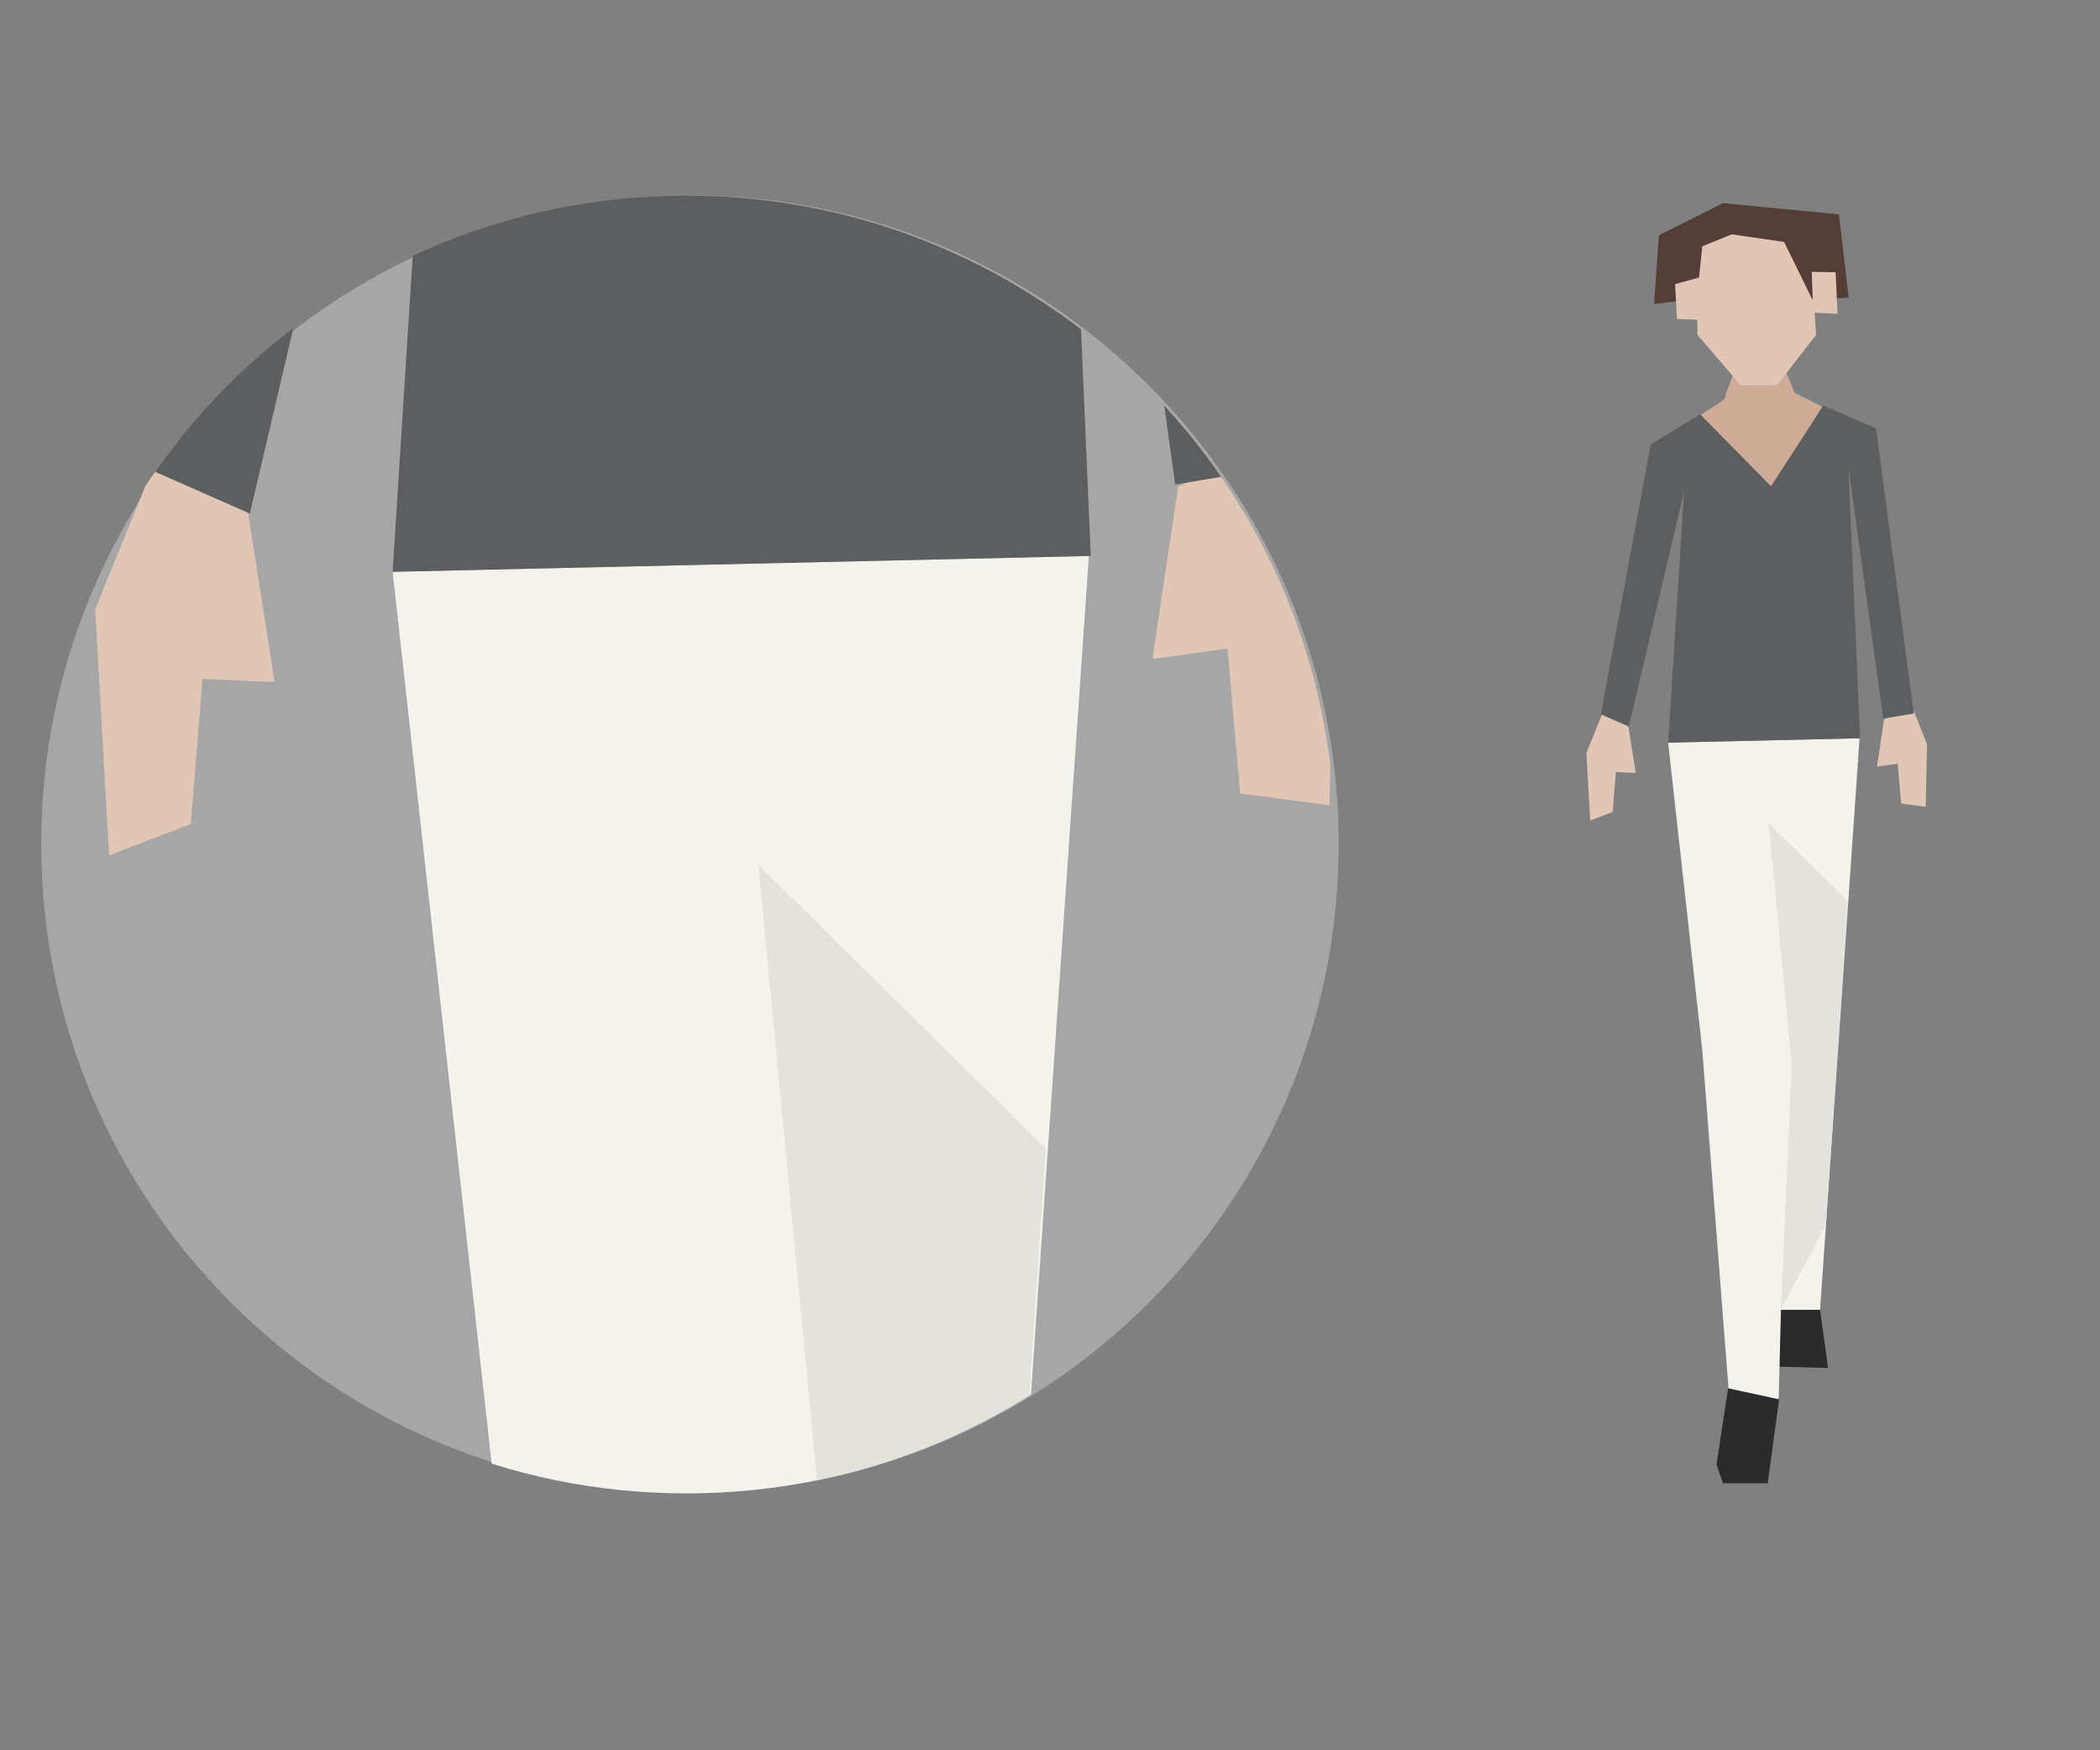
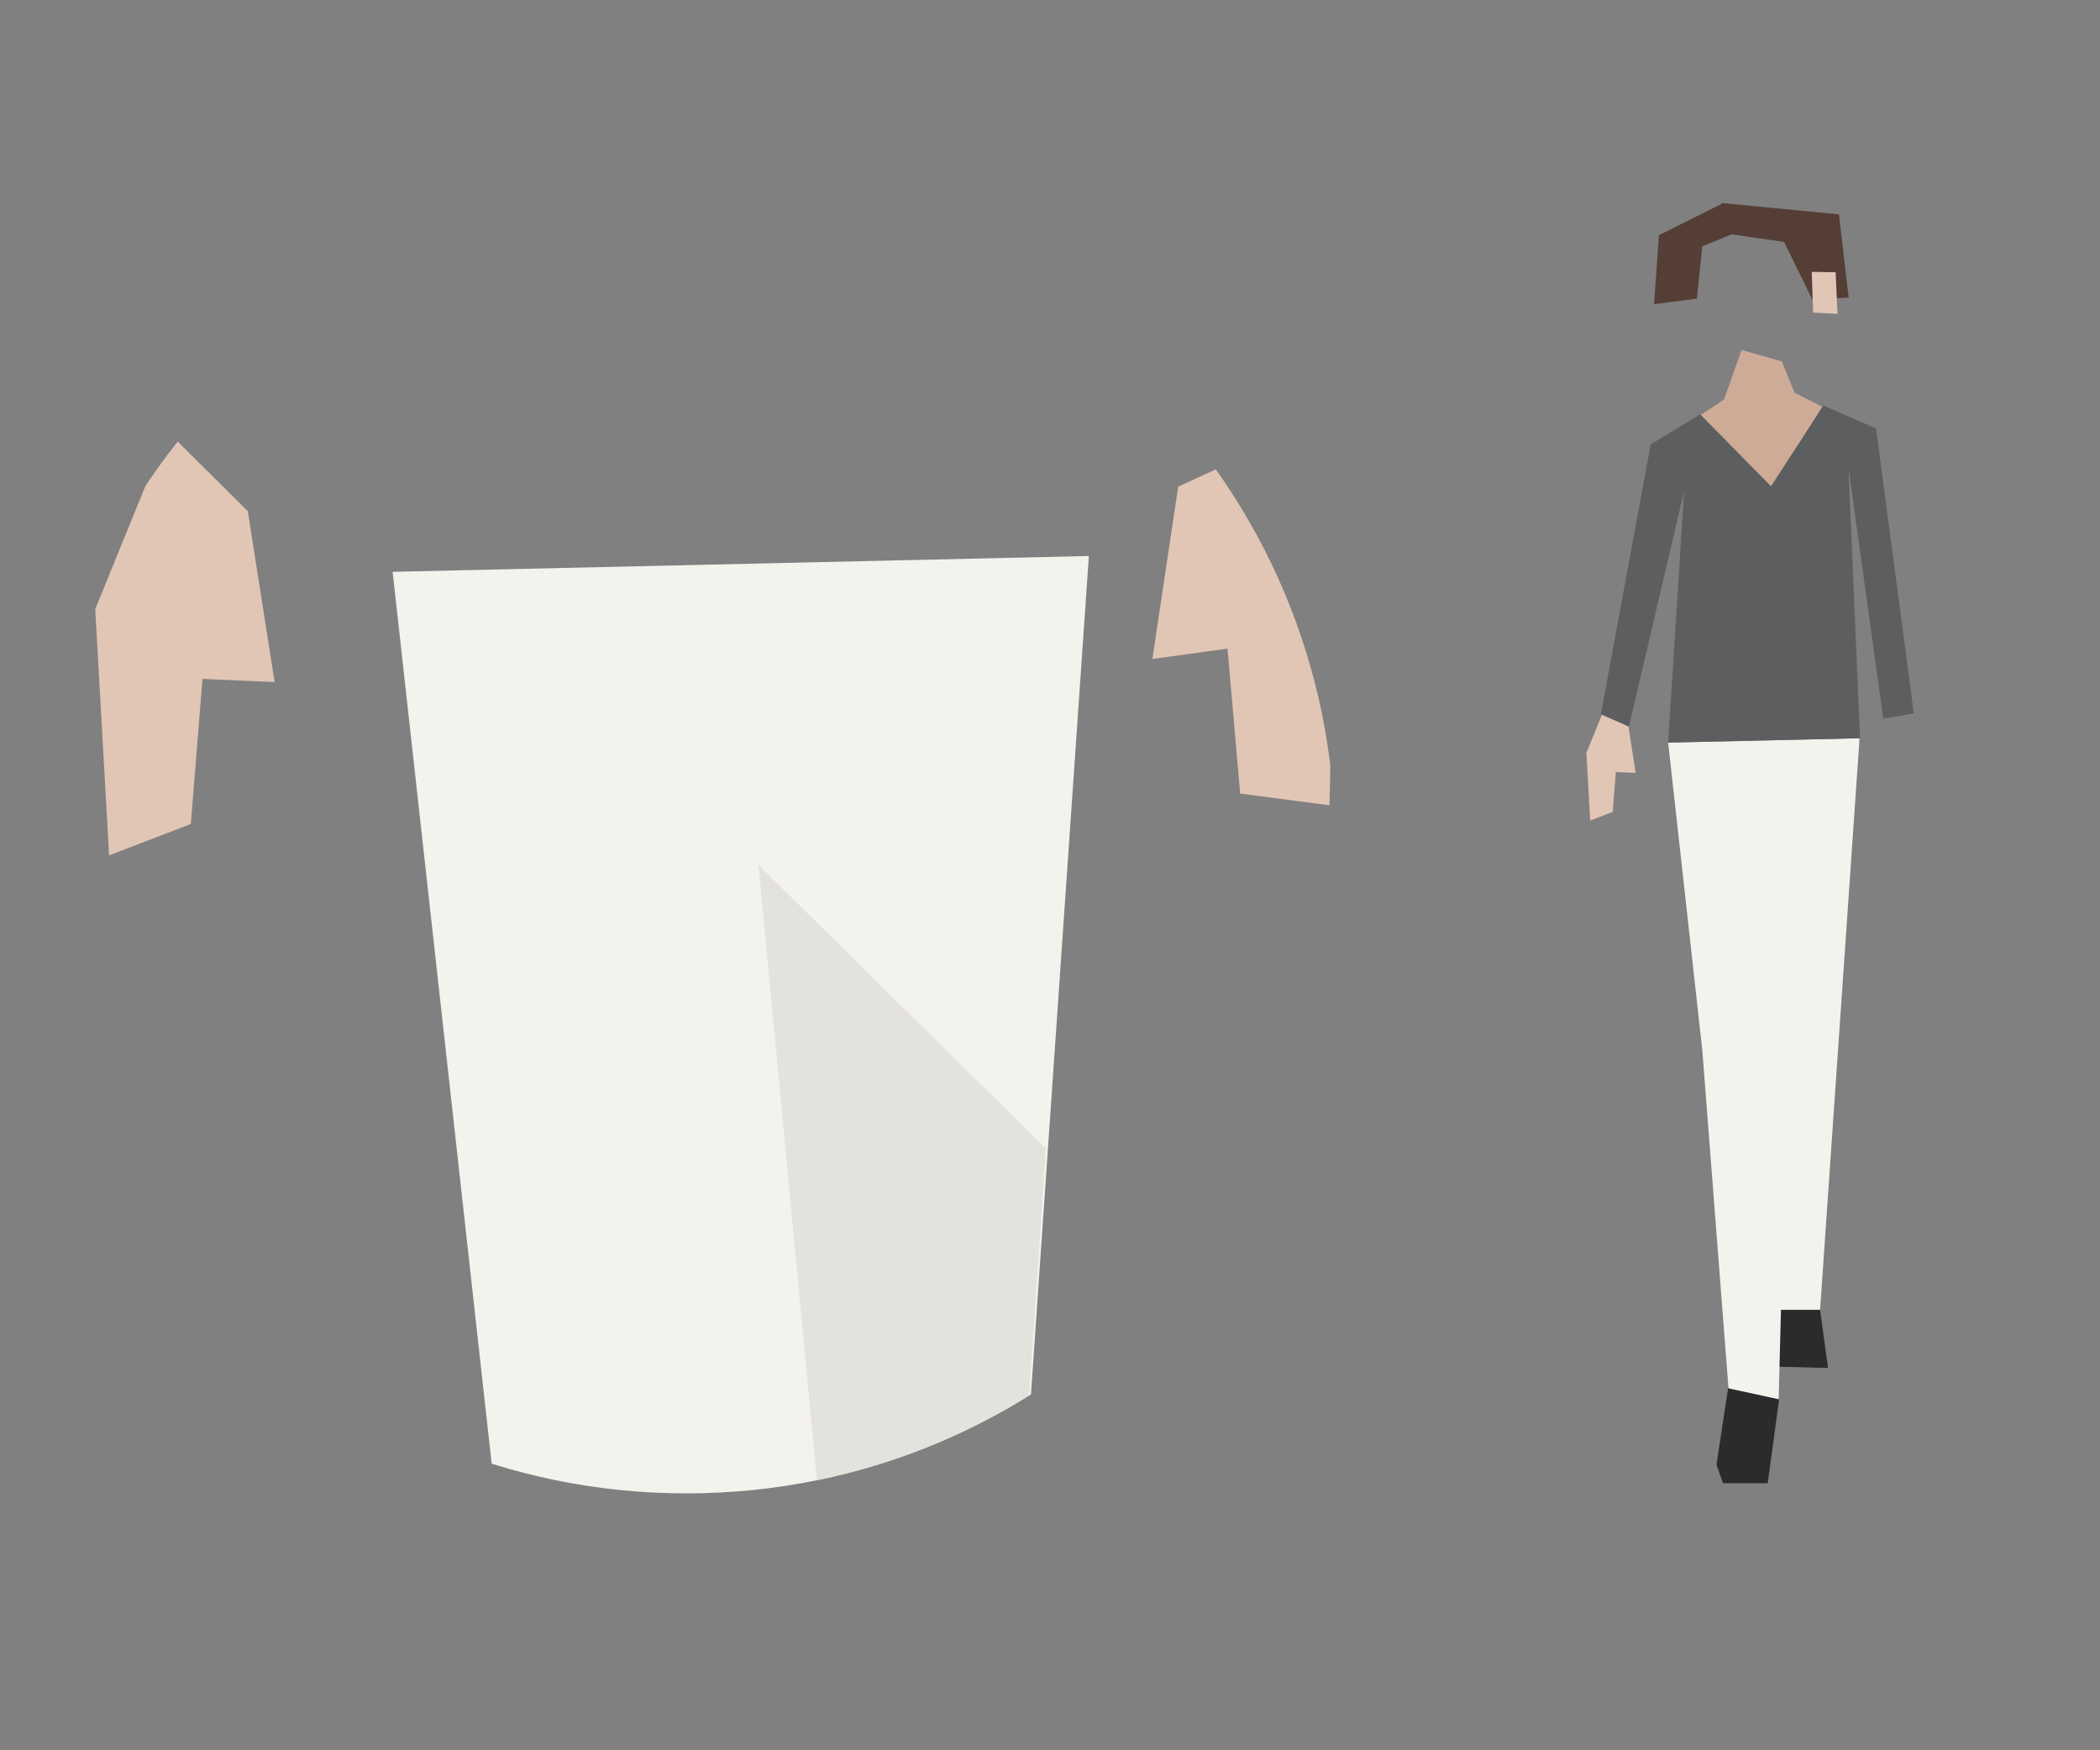
<svg xmlns="http://www.w3.org/2000/svg" viewBox="0 0 360 300" fill-rule="evenodd" clip-rule="evenodd" stroke-linejoin="round" stroke-miterlimit="1.414">
  <rect x="0" y="0" width="360" height="300" fill="#808080" stroke="none" />
  <path d="M312.015 224.5l1.368 9.972-9.72-.25-.749-10.714 9.101.991zM296.253 237.9l-2 13.148 1.123 3.181h7.664l1.963-14.49-8.75-1.839z" fill="#2a2b2a" fill-rule="nonzero" />
  <path d="M291.45 71.197l4.113-2.743 2.992-8.472 6.904 1.965 2.193 5.383 4.736 2.37-10.312 16.64-10.627-15.143z" fill="#ceab97" fill-rule="nonzero" />
-   <path d="M298.407 66.018h6.221l6.702-8.613-1.198-18.425-11.952-1.997-7.425 2.954.238 17.468 7.414 8.613z" fill="#e1c5b5" fill-rule="nonzero" />
  <path d="M294.565 37.295l.625-2.492 20.056 1.94 1.67 14.26-6.21.378-4.86-9.914-9.036-1.308-2.245-2.864z" fill="#543e36" fill-rule="nonzero" />
  <path d="M310.582 46.594l4.098.07.323 7.135-4.18-.218-.241-6.987z" fill="#e1c5b5" fill-rule="nonzero" />
  <path d="M296.87 40.162l-5.048 2.057-.932 8.974-7.338.934.845-11.82 10.887-5.443 1.587 5.298z" fill="#543e36" fill-rule="nonzero" />
-   <path d="M291.294 47.567l-4.134 1.125.324 5.983 3.655.141.155-7.25z" fill="#e1c5b5" fill-rule="nonzero" />
  <path d="M318.782 126.539l-6.767 97.962h-7.852l-1.743-83.258 4.055 38.409-1.564 60.18-8.598-1.869-4.49-57.956-5.855-52.723 32.814-.745z" fill="#f4f2ed" fill-rule="nonzero" />
-   <path d="M303.208 141.097l3.948 41.525-1.86 41.89 7.717-14.618 3.738-55.434-13.543-13.363z" fill="#e4e2dc" fill-rule="nonzero" />
-   <path d="M275.361 120.673l-3.41 8.373.653 11.601 3.853-1.48.787-9.793-.32 2.952 3.483.155-1.265-8.054-3.78-3.754zM327.769 121.075l2.579 6.5-.227 10.709-4.21-.553-.852-9.788.337 2.947-3.621.501 1.215-8.121 4.779-2.195z" fill="#e1c5b5" fill-rule="nonzero" />
+   <path d="M275.361 120.673l-3.41 8.373.653 11.601 3.853-1.48.787-9.793-.32 2.952 3.483.155-1.265-8.054-3.78-3.754zM327.769 121.075z" fill="#e1c5b5" fill-rule="nonzero" />
  <path d="M312.577 69.514l9.034 3.925 6.472 48.86-5.232.87-5.974-43 1.993 46.365-32.902.75 2.74-43.126-9.471 40.383-4.802-2.118 8.54-46.24 8.474-5.175 12.152 12.339 8.976-13.833z" fill="#5c5e5f" fill-rule="nonzero" />
  <g>
-     <path d="M7.069 144.682c0 61.419 49.788 111.209 111.209 111.209 61.419 0 111.21-49.79 111.21-111.21 0-61.418-49.791-111.208-111.21-111.208-61.421 0-111.21 49.79-111.21 111.209z" fill="#fff" fill-opacity=".3" />
-   </g>
+     </g>
  <g transform="translate(5.706 -238.374) scale(2.247)">
    <clipPath id="a">
      <path d="M.322 170.501c0 27.337 22.162 49.5 49.5 49.5 27.339 0 49.5-22.163 49.5-49.5 0-27.338-22.161-49.5-49.5-49.5-27.338 0-49.5 22.162-49.5 49.5z" />
    </clipPath>
    <g clip-path="url(#a)" fill-rule="nonzero">
      <path d="M80.533 148.498L69.581 307.076H56.868l-2.822-134.773 6.567 62.169-2.532 97.419-13.921-3.028-7.266-93.813-9.479-85.346 53.118-1.206z" fill="#f4f2ed" />
      <path d="M55.325 172.066l6.39 67.22-3.011 67.808 12.493-23.665 6.052-89.731-21.924-21.632z" fill="#e4e2dc" />
      <path d="M10.245 139.003l-5.52 13.551 1.059 18.779 6.237-2.392 1.271-15.855-.514 4.78 5.636.248-2.048-13.037-6.121-6.074zM95.083 139.654l4.174 10.521-.366 17.339-6.816-.897-1.382-15.849.546 4.776-5.86.809 1.967-13.144 7.737-3.555z" fill="#e1c5b5" />
-       <path d="M70.49 56.19l14.625 6.355 10.477 79.088-8.473 1.411-9.668-69.607 3.227 75.055-53.263 1.212 4.437-69.807-15.331 65.365-7.771-3.427 13.821-74.852 13.719-8.375 19.67 19.976L70.49 56.19z" fill="#5c5e5f" />
    </g>
  </g>
</svg>